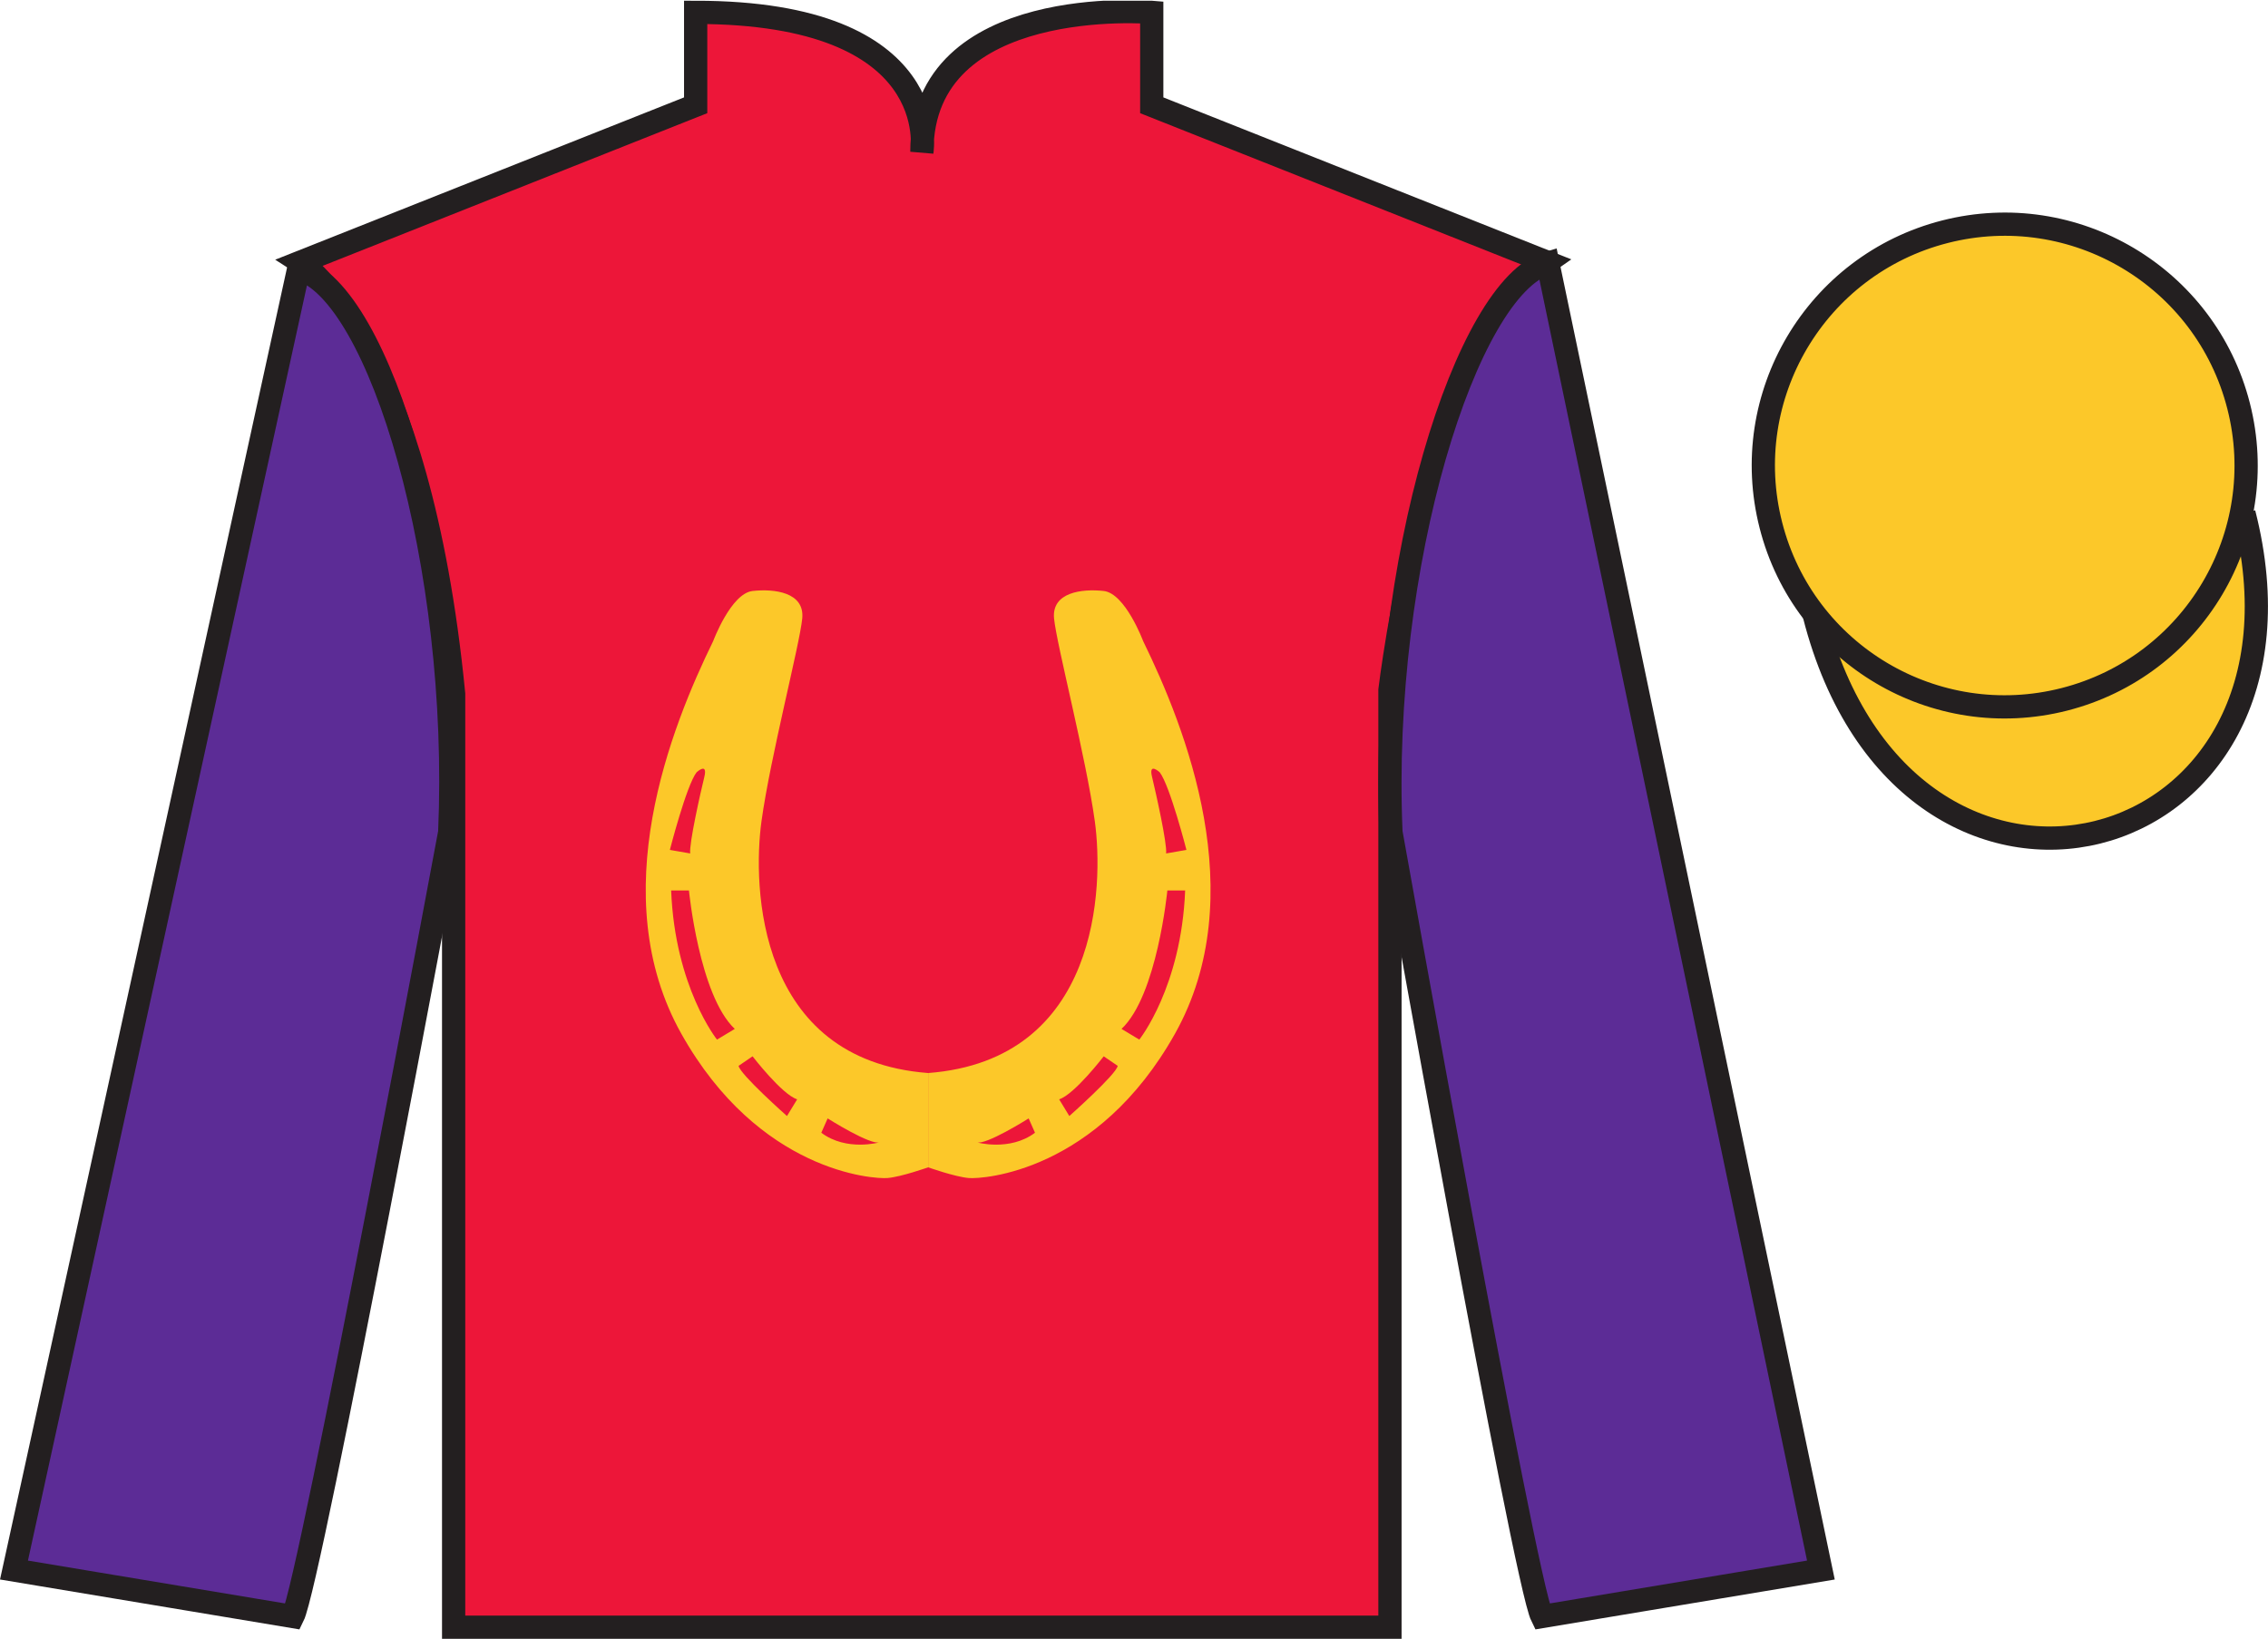
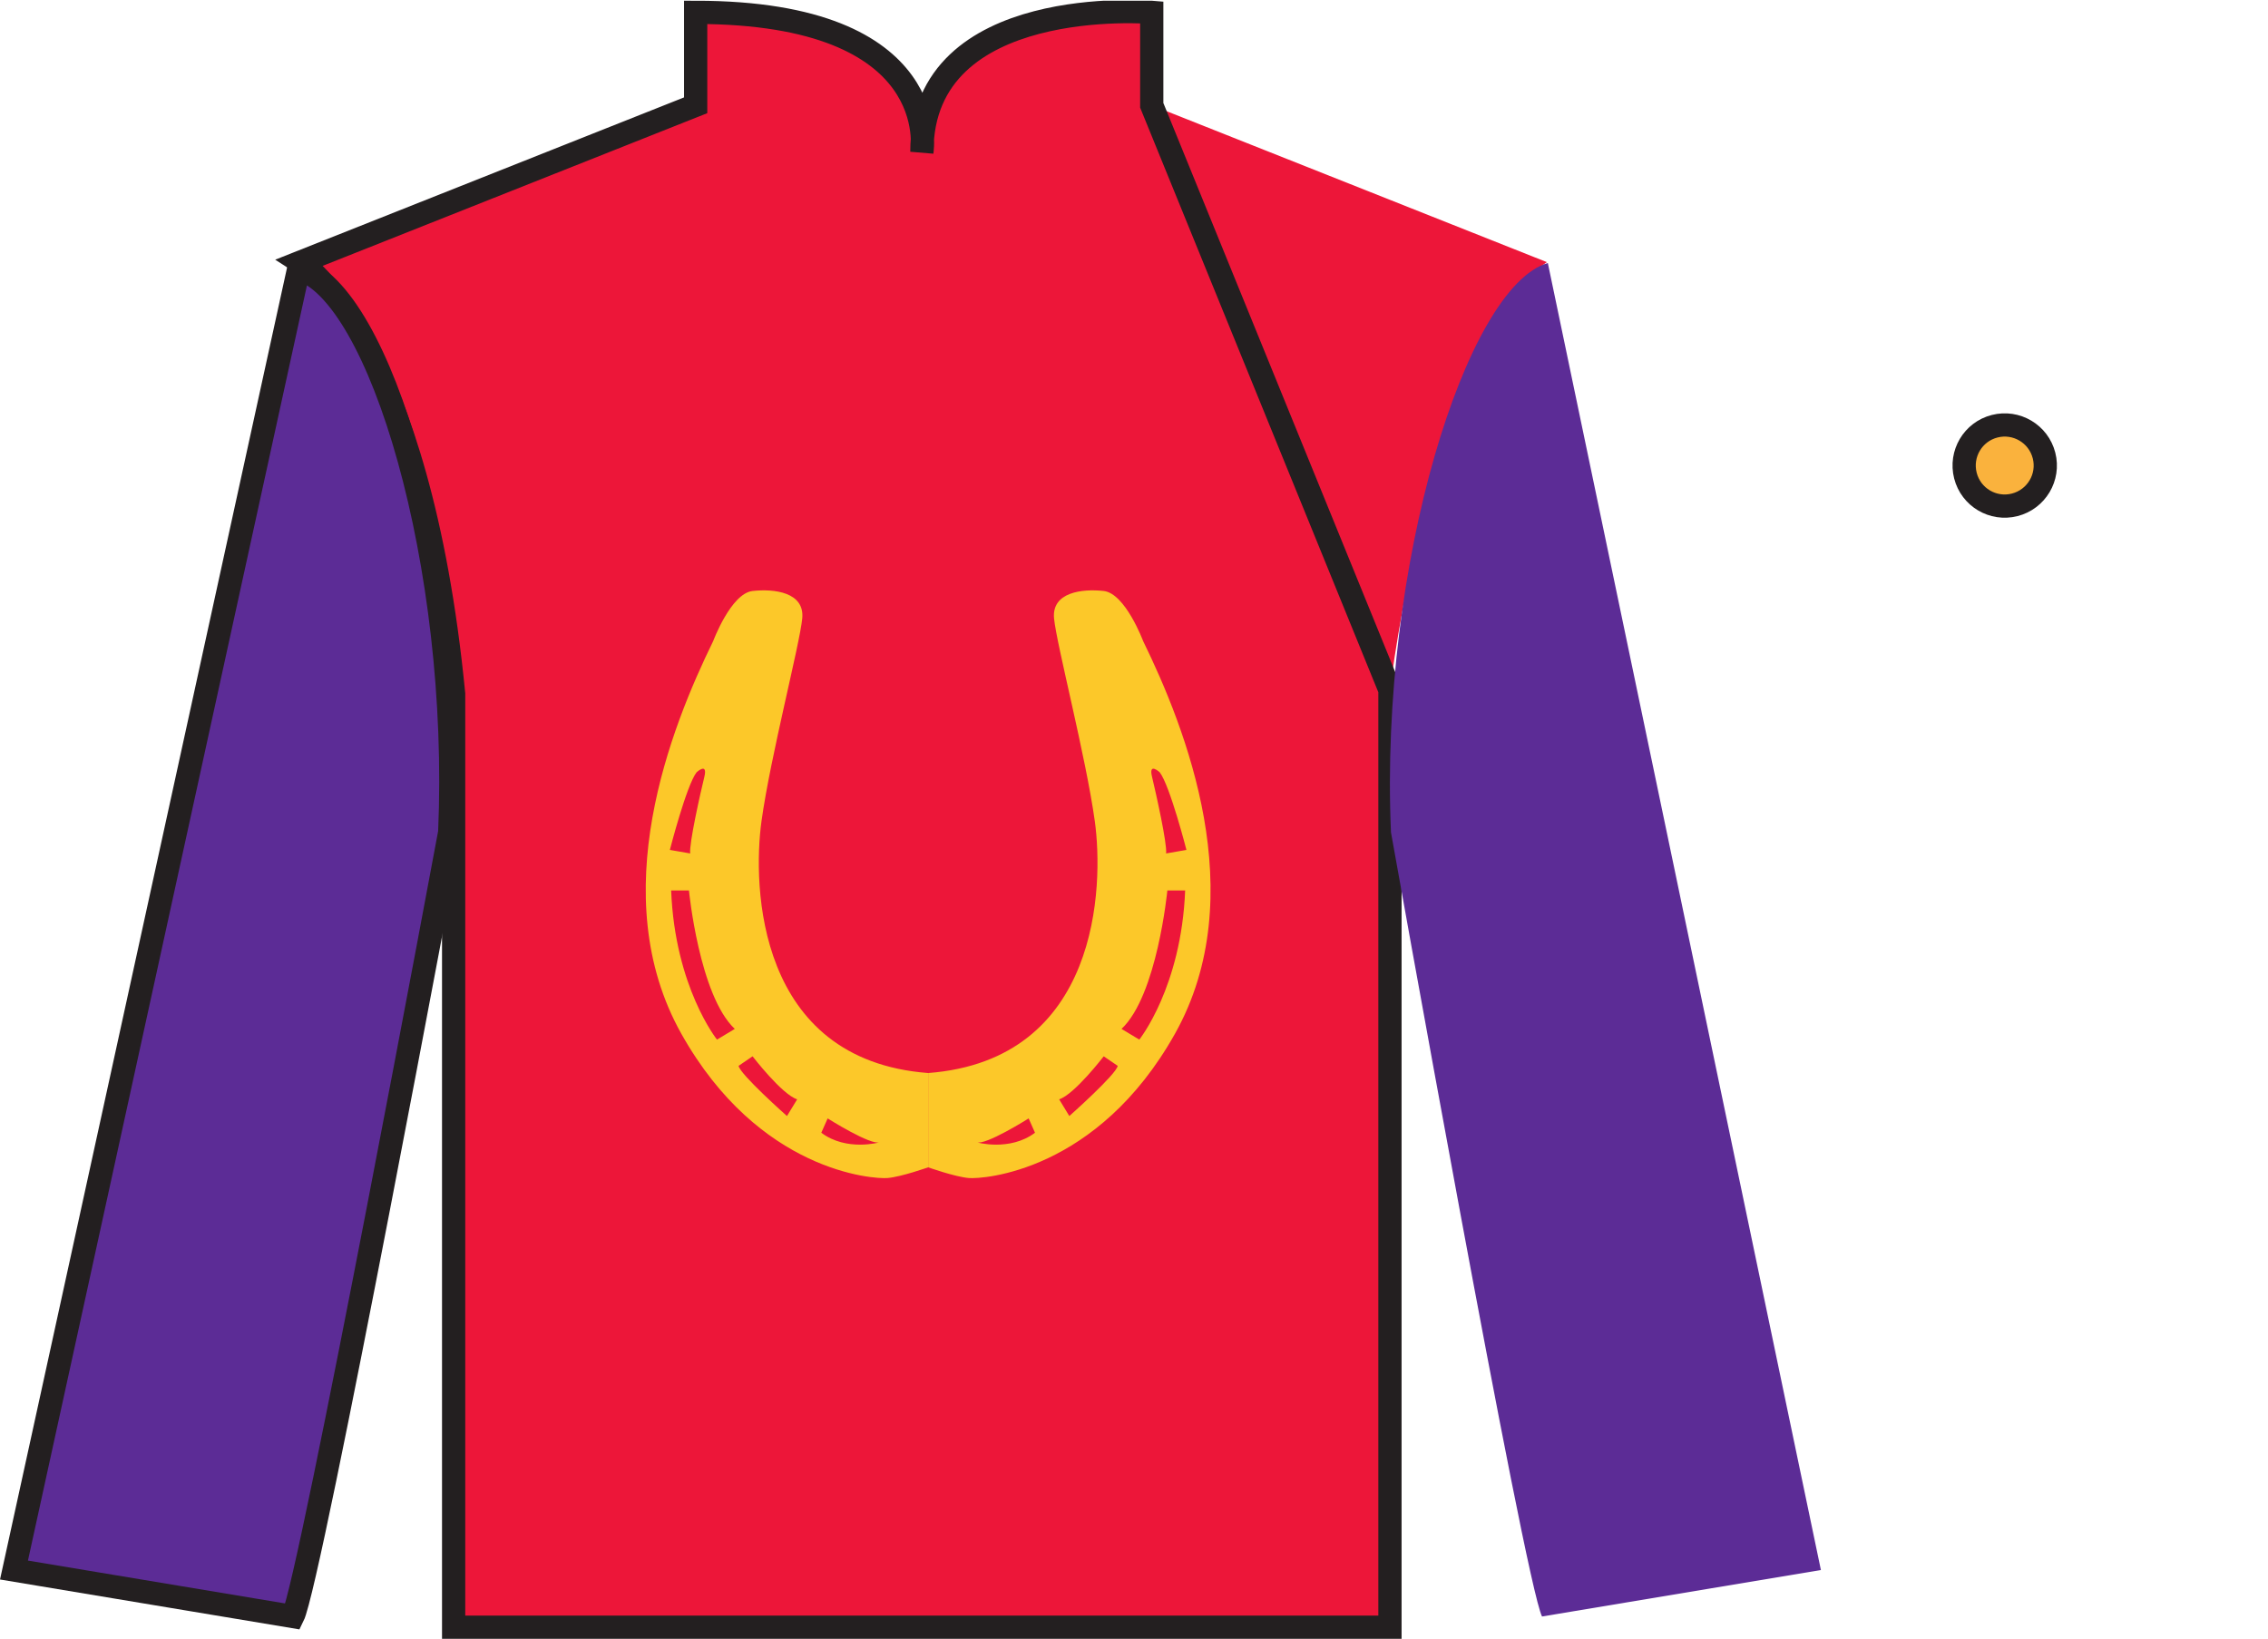
<svg xmlns="http://www.w3.org/2000/svg" width="97.59pt" height="70.53pt" viewBox="0 0 97.59 70.53" version="1.1">
  <defs>
    <clipPath id="clip1">
      <path d="M 0 70.531 L 97.59 70.531 L 97.59 0.031 L 0 0.031 L 0 70.531 Z M 0 70.531 " />
    </clipPath>
  </defs>
  <g id="surface0">
    <g clip-path="url(#clip1)" clip-rule="nonzero">
      <path style=" stroke:none;fill-rule:nonzero;fill:rgb(92.863%,8.783%,22.277%);fill-opacity:1;" d="M 12.934 11.281 C 12.934 11.281 18.02 14.531 19.52 29.863 C 19.52 29.863 19.52 44.863 19.52 70.031 L 59.809 70.031 L 59.809 29.695 C 59.809 29.695 61.602 14.695 66.559 11.281 L 49.559 4.531 L 49.559 0.531 C 49.559 0.531 39.668 -0.305 39.668 6.531 C 39.668 6.531 40.684 0.531 29.934 0.531 L 29.934 4.531 L 12.934 11.281 " />
-       <path style="fill:none;stroke-width:10;stroke-linecap:butt;stroke-linejoin:miter;stroke:rgb(13.73%,12.16%,12.549%);stroke-opacity:1;stroke-miterlimit:4;" d="M 129.336 592.487 C 129.336 592.487 180.195 559.987 195.195 406.667 C 195.195 406.667 195.195 256.667 195.195 4.987 L 598.086 4.987 L 598.086 408.347 C 598.086 408.347 616.016 558.347 665.586 592.487 L 495.586 659.987 L 495.586 699.987 C 495.586 699.987 396.68 708.347 396.68 639.987 C 396.68 639.987 406.836 699.987 299.336 699.987 L 299.336 659.987 L 129.336 592.487 Z M 129.336 592.487 " transform="matrix(0.1,0,0,-0.1,0,70.53)" />
+       <path style="fill:none;stroke-width:10;stroke-linecap:butt;stroke-linejoin:miter;stroke:rgb(13.73%,12.16%,12.549%);stroke-opacity:1;stroke-miterlimit:4;" d="M 129.336 592.487 C 129.336 592.487 180.195 559.987 195.195 406.667 C 195.195 406.667 195.195 256.667 195.195 4.987 L 598.086 4.987 L 598.086 408.347 L 495.586 659.987 L 495.586 699.987 C 495.586 699.987 396.68 708.347 396.68 639.987 C 396.68 639.987 406.836 699.987 299.336 699.987 L 299.336 659.987 L 129.336 592.487 Z M 129.336 592.487 " transform="matrix(0.1,0,0,-0.1,0,70.53)" />
      <path style=" stroke:none;fill-rule:nonzero;fill:rgb(36.085%,17.488%,58.595%);fill-opacity:1;" d="M 12.602 69.57 C 13.352 68.07 19.352 35.82 19.352 35.82 C 19.852 24.32 16.352 12.57 12.852 11.57 L 0.602 67.57 L 12.602 69.57 " />
      <path style="fill:none;stroke-width:10;stroke-linecap:butt;stroke-linejoin:miter;stroke:rgb(13.73%,12.16%,12.549%);stroke-opacity:1;stroke-miterlimit:4;" d="M 126.016 9.597 C 133.516 24.597 193.516 347.097 193.516 347.097 C 198.516 462.097 163.516 579.597 128.516 589.597 L 6.016 29.597 L 126.016 9.597 Z M 126.016 9.597 " transform="matrix(0.1,0,0,-0.1,0,70.53)" />
      <path style=" stroke:none;fill-rule:nonzero;fill:rgb(36.085%,17.488%,58.595%);fill-opacity:1;" d="M 78.352 67.57 L 66.602 11.32 C 63.102 12.32 59.352 24.32 59.852 35.82 C 59.852 35.82 65.602 68.07 66.352 69.57 L 78.352 67.57 " />
-       <path style="fill:none;stroke-width:10;stroke-linecap:butt;stroke-linejoin:miter;stroke:rgb(13.73%,12.16%,12.549%);stroke-opacity:1;stroke-miterlimit:4;" d="M 783.516 29.597 L 666.016 592.097 C 631.016 582.097 593.516 462.097 598.516 347.097 C 598.516 347.097 656.016 24.597 663.516 9.597 L 783.516 29.597 Z M 783.516 29.597 " transform="matrix(0.1,0,0,-0.1,0,70.53)" />
-       <path style="fill-rule:nonzero;fill:rgb(98.576%,78.399%,16.048%);fill-opacity:1;stroke-width:10;stroke-linecap:butt;stroke-linejoin:miter;stroke:rgb(13.73%,12.16%,12.549%);stroke-opacity:1;stroke-miterlimit:4;" d="M 780.703 440.495 C 820.391 284.87 1004.336 332.448 965.547 484.441 " transform="matrix(0.1,0,0,-0.1,0,70.53)" />
      <path style=" stroke:none;fill-rule:nonzero;fill:rgb(97.855%,69.792%,23.972%);fill-opacity:1;" d="M 86.691 21.727 C 87.625 21.488 88.191 20.539 87.953 19.605 C 87.715 18.668 86.762 18.105 85.828 18.344 C 84.895 18.582 84.332 19.531 84.57 20.469 C 84.809 21.402 85.758 21.965 86.691 21.727 " />
      <path style="fill:none;stroke-width:10;stroke-linecap:butt;stroke-linejoin:miter;stroke:rgb(13.73%,12.16%,12.549%);stroke-opacity:1;stroke-miterlimit:4;" d="M 866.914 488.034 C 876.25 490.417 881.914 499.909 879.531 509.245 C 877.148 518.62 867.617 524.245 858.281 521.862 C 848.945 519.48 843.32 509.988 845.703 500.613 C 848.086 491.277 857.578 485.652 866.914 488.034 Z M 866.914 488.034 " transform="matrix(0.1,0,0,-0.1,0,70.53)" />
-       <path style=" stroke:none;fill-rule:nonzero;fill:rgb(98.576%,78.399%,16.048%);fill-opacity:1;" d="M 88.828 30.098 C 94.387 28.68 97.742 23.023 96.324 17.469 C 94.906 11.91 89.25 8.555 83.691 9.973 C 78.137 11.391 74.781 17.047 76.199 22.602 C 77.613 28.16 83.27 31.516 88.828 30.098 " />
-       <path style="fill:none;stroke-width:10;stroke-linecap:butt;stroke-linejoin:miter;stroke:rgb(13.73%,12.16%,12.549%);stroke-opacity:1;stroke-miterlimit:4;" d="M 888.281 404.323 C 943.867 418.503 977.422 475.066 963.242 530.612 C 949.062 586.198 892.5 619.753 836.914 605.573 C 781.367 591.394 747.812 534.831 761.992 479.284 C 776.133 423.698 832.695 390.144 888.281 404.323 Z M 888.281 404.323 " transform="matrix(0.1,0,0,-0.1,0,70.53)" />
      <path style=" stroke:none;fill-rule:nonzero;fill:rgb(98.576%,78.399%,16.048%);fill-opacity:1;" d="M 35.34 48.75 L 35.613 48.133 C 35.613 48.133 37.477 49.312 37.859 49.16 C 37.859 49.16 36.434 49.57 35.34 48.75 Z M 33.863 48.031 C 33.863 48.031 31.836 46.234 31.781 45.871 L 32.383 45.461 C 32.383 45.461 33.645 47.105 34.301 47.312 L 33.863 48.031 Z M 30.852 44.742 C 30.852 44.742 29.043 42.484 28.879 38.324 L 29.645 38.324 C 29.645 38.324 30.086 42.844 31.617 44.281 L 30.852 44.742 Z M 29.973 33.238 C 29.973 33.238 30.469 32.777 30.305 33.445 C 30.141 34.113 29.645 36.32 29.699 36.73 L 28.824 36.578 C 28.824 36.578 29.535 33.805 29.973 33.238 Z M 32.766 35.344 C 33.148 32.574 34.41 27.746 34.52 26.617 C 34.629 25.484 33.312 25.332 32.383 25.434 C 31.453 25.539 30.688 27.59 30.688 27.59 C 28.879 31.289 25.977 38.531 29.316 44.488 C 32.656 50.441 37.586 50.75 38.188 50.699 C 38.789 50.648 39.938 50.238 39.938 50.238 L 39.938 46.18 C 32.547 45.617 32.383 38.117 32.766 35.344 " />
      <path style=" stroke:none;fill-rule:nonzero;fill:rgb(98.576%,78.399%,16.048%);fill-opacity:1;" d="M 49.023 44.742 L 48.258 44.281 C 49.793 42.844 50.23 38.324 50.23 38.324 L 50.996 38.324 C 50.832 42.484 49.023 44.742 49.023 44.742 Z M 49.902 33.238 C 50.34 33.805 51.051 36.578 51.051 36.578 L 50.176 36.73 C 50.23 36.32 49.734 34.113 49.574 33.445 C 49.406 32.777 49.902 33.238 49.902 33.238 Z M 46.012 48.031 L 45.574 47.312 C 46.23 47.105 47.492 45.461 47.492 45.461 L 48.094 45.871 C 48.039 46.234 46.012 48.031 46.012 48.031 Z M 42.016 49.16 C 42.398 49.312 44.262 48.133 44.262 48.133 L 44.535 48.75 C 43.441 49.57 42.016 49.16 42.016 49.16 Z M 49.188 27.59 C 49.188 27.59 48.422 25.539 47.492 25.434 C 46.562 25.332 45.246 25.484 45.355 26.617 C 45.465 27.746 46.727 32.574 47.109 35.344 C 47.492 38.117 47.328 45.617 39.938 46.18 L 39.938 50.238 C 39.938 50.238 41.086 50.648 41.688 50.699 C 42.289 50.75 47.219 50.441 50.559 44.488 C 53.898 38.531 50.996 31.289 49.188 27.59 " />
    </g>
  </g>
</svg>